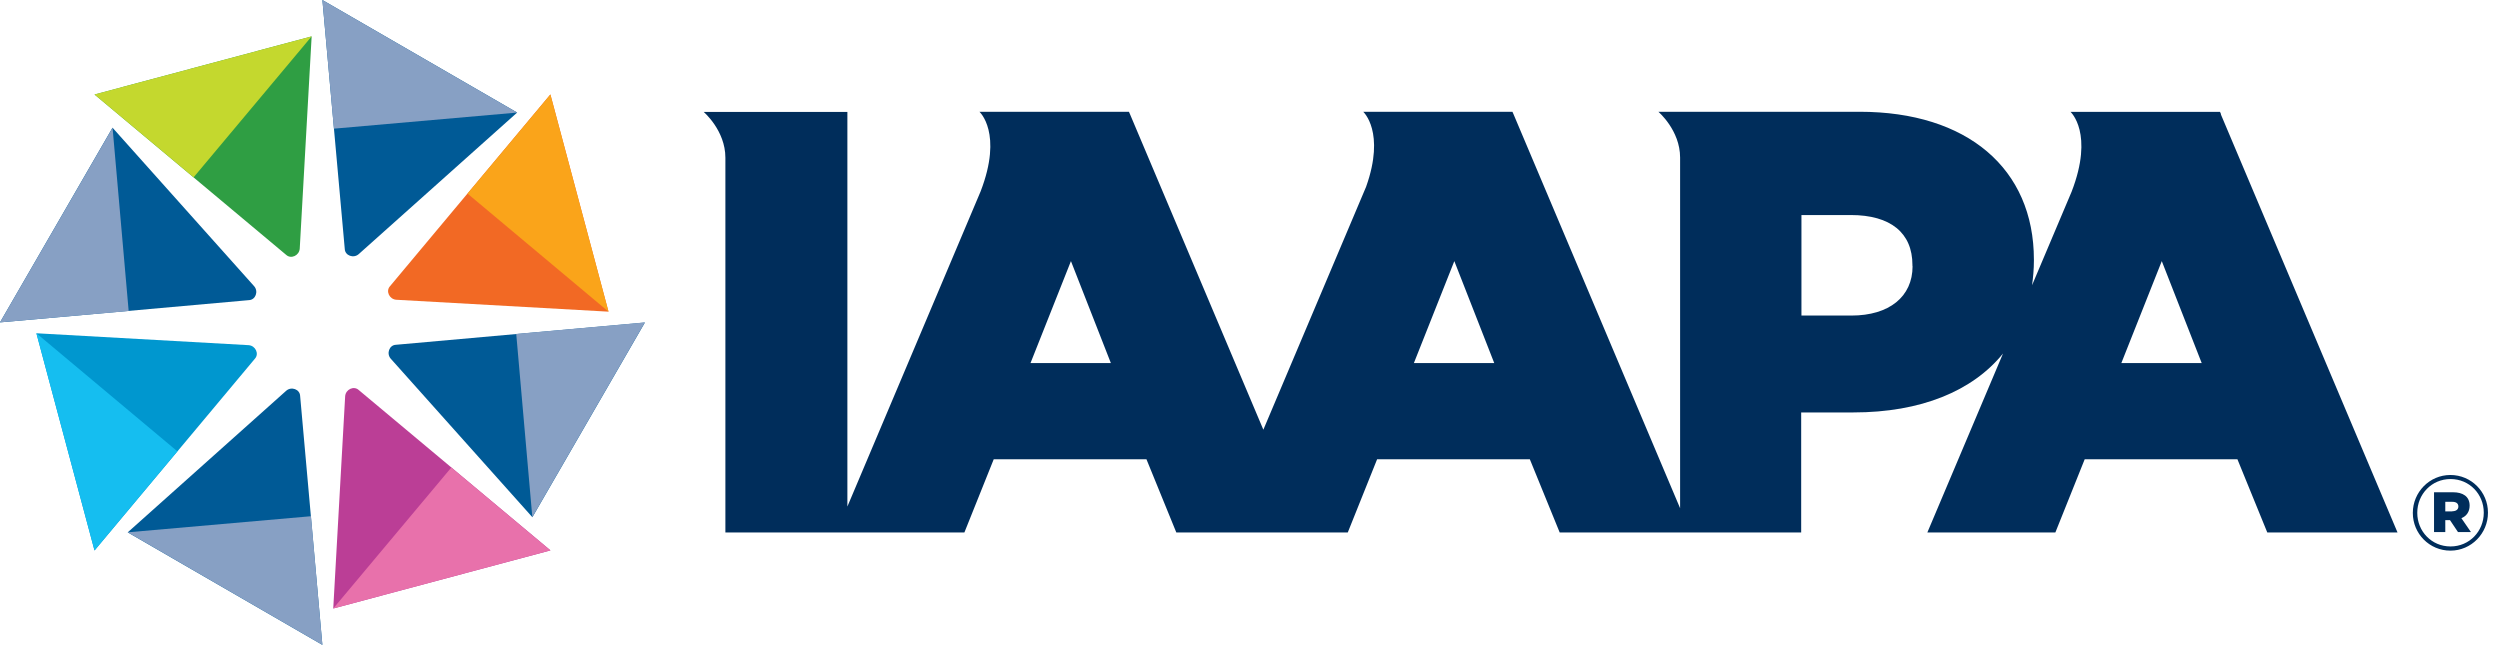
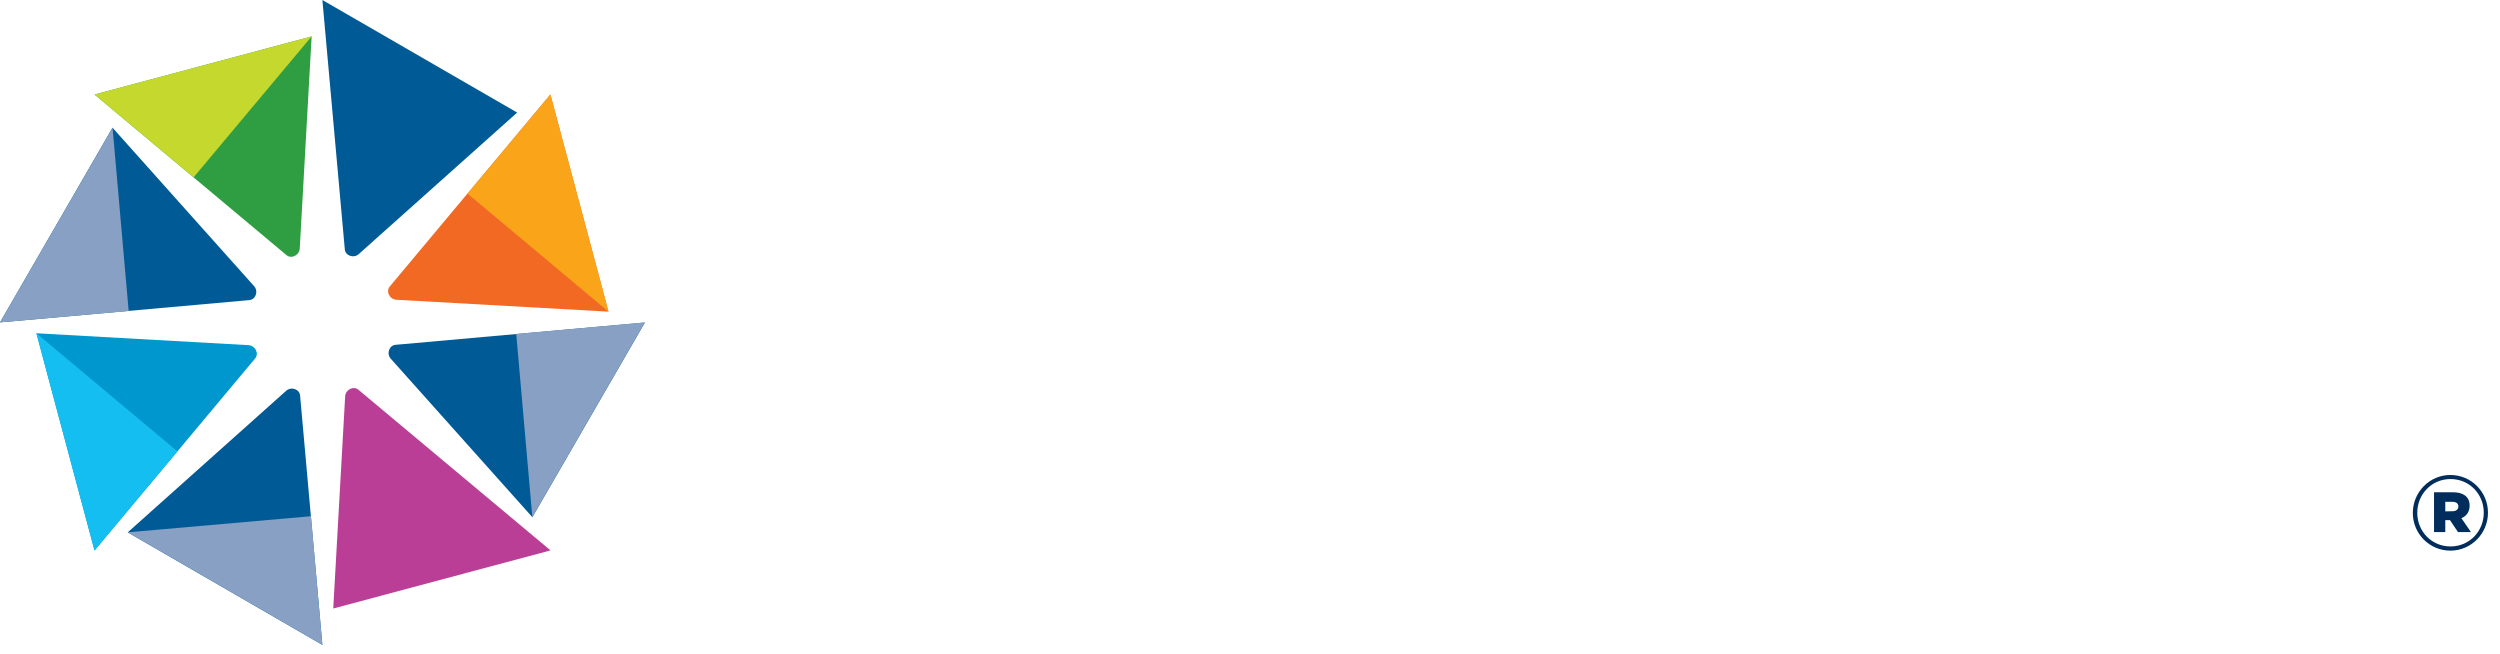
<svg xmlns="http://www.w3.org/2000/svg" height="50" viewBox="0 0 191 50" width="191">
-   <path d="m169.69 8.729-.08-.18h-8.76-2.66s1.81 1.63.08 6.1l-3.02 7.14c.08-.6.14-1.21.14-1.86v-.09c0-6.97-5.1-11.3-13.31-11.3h-13.72-1.66s1.66 1.41 1.66 3.5v26.79l-12.73-30.11-.08-.18h-8.76-2.64s1.71 1.54.22 5.73l-7.85 18.56-10.19-24.11-.08-.18h-8.76-2.66s1.81 1.62.09 6.08l-10.18 24.08v-30.15h-10.98s1.66 1.41 1.66 3.5v28.63h18.26l2.24-5.59h11.67l2.28 5.59h13.1l2.24-5.59h11.67l2.28 5.59h18.45v-9.17h4c5.14 0 9.09-1.63 11.42-4.5l-5.78 13.67h9.78l2.24-5.59h11.67l2.28 5.59h9.95l-13.5-31.95zm-90.96 19.01 3.09-7.79 3.05 7.79h-6.15zm29.29 0 3.09-7.79 3.05 7.79h-6.15zm38.1-7.4c0 2.33-1.79 3.77-4.67 3.77h-3.82v-7.68h3.77c3.04 0 4.71 1.36 4.71 3.82v.09zm15.95 7.4 3.09-7.79 3.05 7.79h-6.15z" fill="#002d5b" />
  <path d="m39.51 8.6-12.11 10.82c-.39.34-1.04.11-1.06-.4l-1.71-19.02z" fill="#005a96" />
-   <path d="m39.51 8.6-14 1.23-.88-9.83z" fill="#87a0c4" />
  <path d="m23.81 2.779-.91 16.22c-.04.52-.66.82-1.04.47l-14.64-12.25z" fill="#2f9e43" />
  <path d="m23.81 2.779-9.02 10.77-7.57-6.33z" fill="#c4d82e" />
  <path d="m8.6 9.76 10.82 12.11c.34.39.11 1.04-.4 1.06l-19.02 1.7 8.6-14.88z" fill="#005a96" />
  <path d="m8.6 9.76 1.23 14-9.83.87z" fill="#87a0c4" />
  <path d="m2.78 25.461 16.22.91c.52.04.82.66.47 1.04l-12.25 14.65z" fill="#0097cf" />
  <path d="m2.78 25.461 10.77 9.02-6.33 7.57z" fill="#15bef0" />
  <path d="m9.76 40.67 12.11-10.82c.39-.34 1.04-.11 1.06.4l1.7 19.02-14.88-8.6z" fill="#005a96" />
  <path d="m9.76 40.669 14-1.23.87 9.83z" fill="#87a0c4" />
  <path d="m25.46 46.49.91-16.22c.04-.52.66-.82 1.04-.47l14.65 12.25z" fill="#bb3e96" />
-   <path d="m25.46 46.489 9.02-10.77 7.57 6.33z" fill="#e871ab" />
  <path d="m40.67 39.511-10.82-12.11c-.34-.39-.11-1.04.4-1.06l19.02-1.7-8.6 14.88z" fill="#005a96" />
  <path d="m40.67 39.511-1.23-14 9.83-.88z" fill="#87a0c4" />
  <path d="m46.49 23.811-16.22-.91c-.52-.04-.82-.66-.47-1.04l12.25-14.65z" fill="#f26924" />
  <path d="m46.49 23.811-10.77-9.02 6.33-7.57z" fill="#faa41a" />
-   <path d="m184.34 39.199v-.02c0-1.57 1.27-2.89 2.87-2.89s2.87 1.3 2.87 2.87v.02c0 1.57-1.27 2.89-2.87 2.89s-2.87-1.3-2.87-2.87zm5.42-.02v-.02c0-1.4-1.09-2.56-2.54-2.56s-2.54 1.17-2.54 2.57v.02c0 1.4 1.09 2.56 2.54 2.56s2.54-1.17 2.54-2.57zm-3.8-1.57h1.45c.74 0 1.27.31 1.27 1.02 0 .48-.25.81-.63.96l.73 1.06h-.99l-.61-.91h-.36v.91h-.86zm1.4 1.45c.3 0 .46-.15.46-.36 0-.23-.16-.36-.46-.36h-.54v.73h.54z" fill="#002d5b" />
+   <path d="m184.34 39.199v-.02c0-1.57 1.27-2.89 2.87-2.89s2.87 1.3 2.87 2.87v.02c0 1.57-1.27 2.89-2.87 2.89s-2.87-1.3-2.87-2.87zm5.42-.02v-.02c0-1.4-1.09-2.56-2.54-2.56s-2.54 1.17-2.54 2.57v.02c0 1.4 1.09 2.56 2.54 2.56s2.54-1.17 2.54-2.57zm-3.8-1.57h1.45c.74 0 1.27.31 1.27 1.02 0 .48-.25.81-.63.96l.73 1.06h-.99l-.61-.91h-.36v.91h-.86zm1.4 1.45c.3 0 .46-.15.46-.36 0-.23-.16-.36-.46-.36h-.54v.73z" fill="#002d5b" />
</svg>